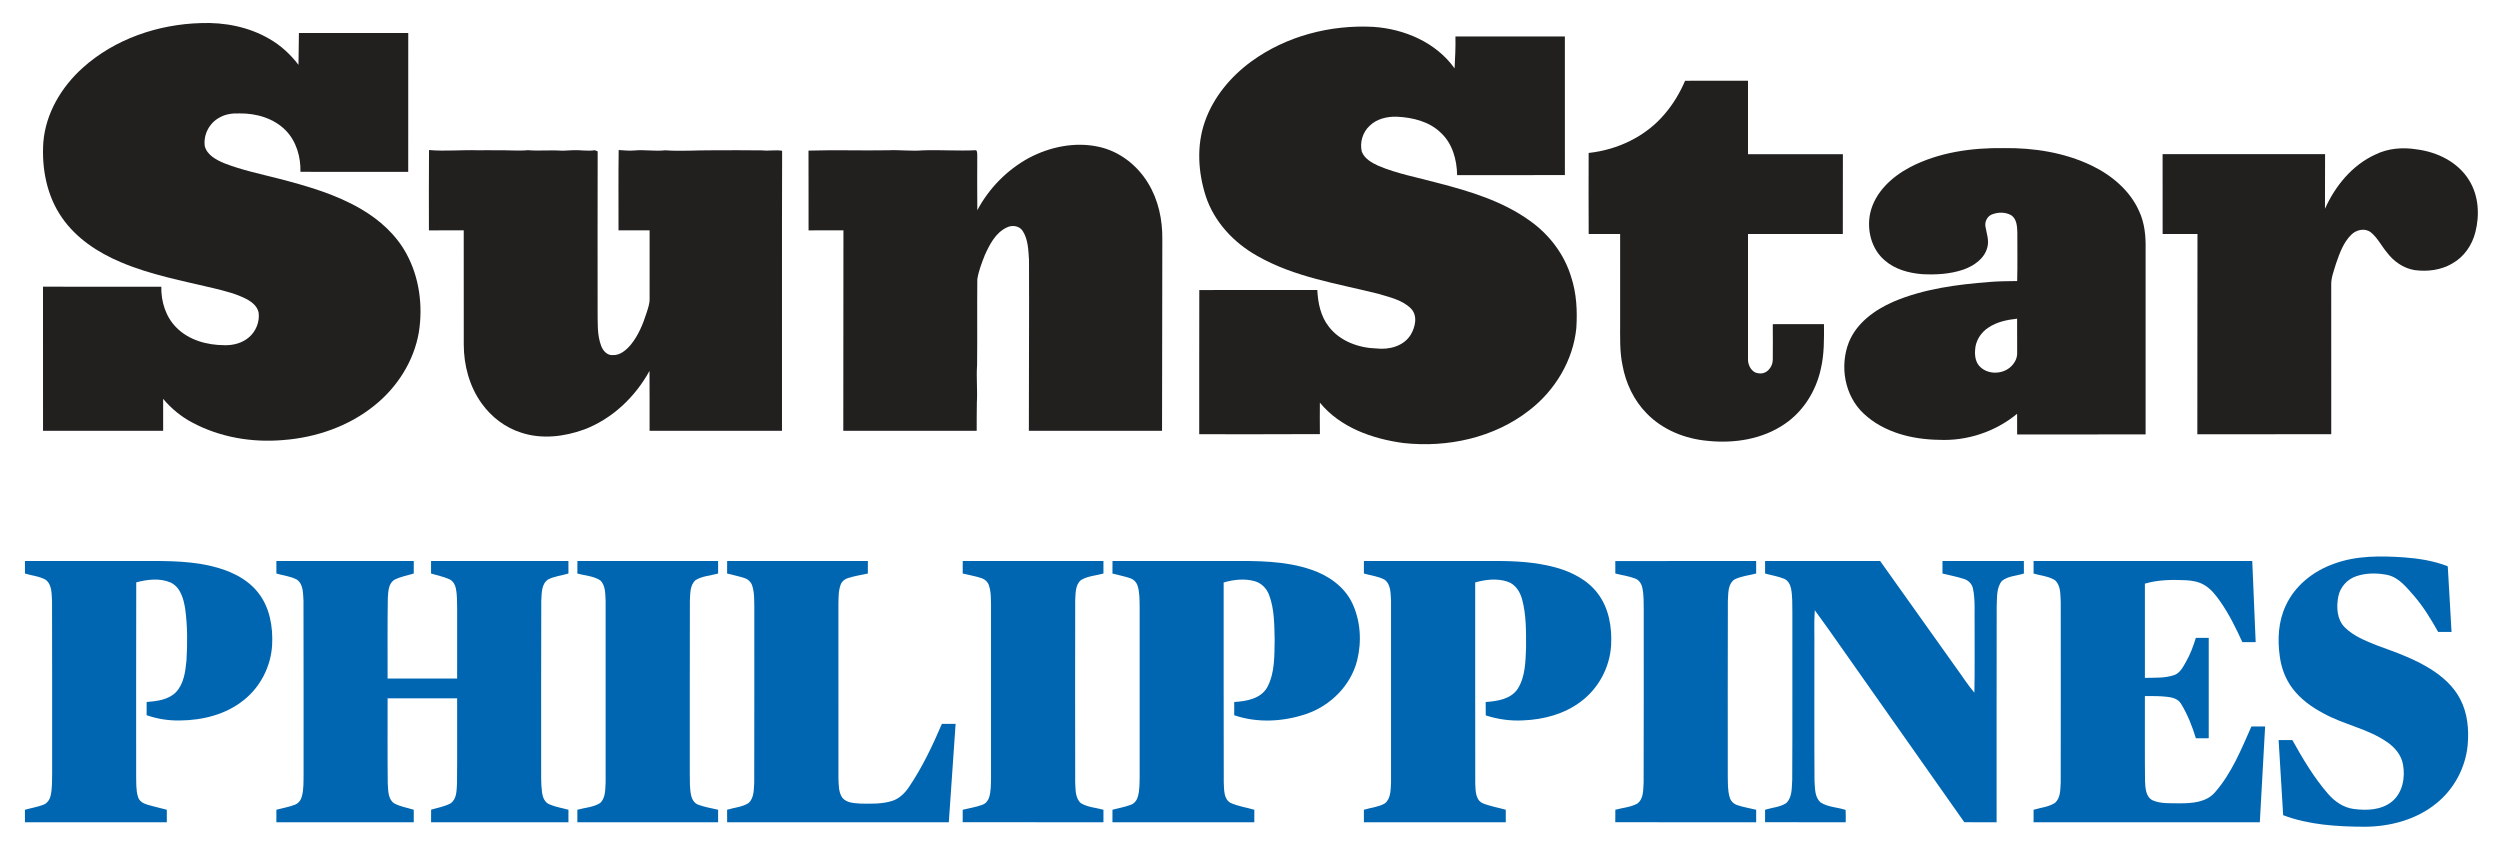
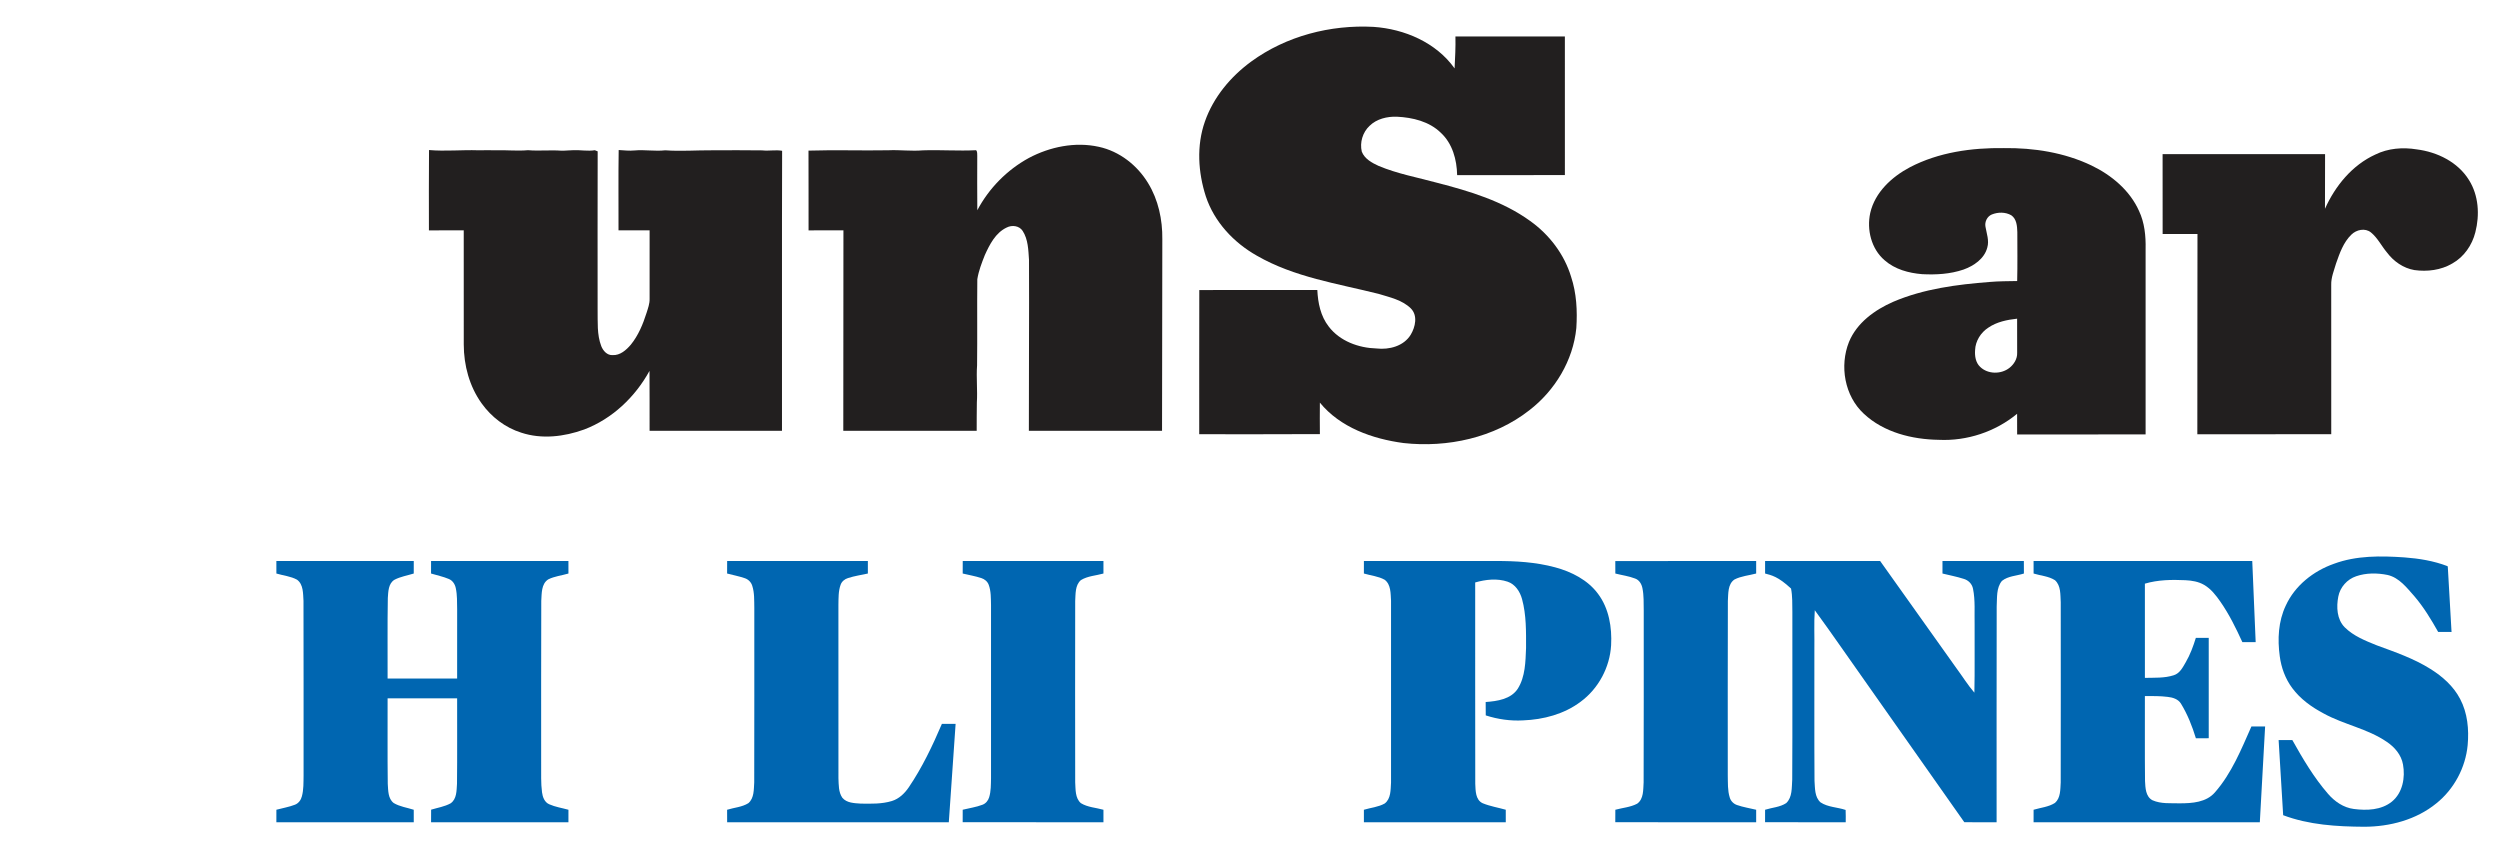
<svg xmlns="http://www.w3.org/2000/svg" width="408pt" height="138pt" viewBox="0 0 1804 609" version="1.1">
  <g id="#ffd300ff">
</g>
  <g id="#221f1fff">
-     <path fill="#221f1f" opacity="1.00" d=" M 59.54 48.48 C 82.74 27.55 114.03 16.92 145.00 16.07 C 162.09 15.42 179.60 18.81 194.46 27.52 C 202.65 32.19 209.65 38.71 215.37 46.18 C 215.55 38.54 215.56 30.89 215.69 23.24 C 242.00 23.25 268.30 23.26 294.60 23.24 C 294.59 56.64 294.64 90.04 294.57 123.45 C 268.65 123.39 242.72 123.49 216.79 123.40 C 217.08 112.66 213.87 101.49 206.30 93.63 C 197.73 84.82 185.04 81.12 173.00 81.26 C 167.96 81.07 162.72 81.66 158.31 84.29 C 151.00 88.15 146.57 96.81 147.79 105.00 C 149.59 111.44 156.06 114.76 161.76 117.18 C 174.58 122.19 188.10 124.98 201.40 128.39 C 221.79 133.70 242.38 139.58 260.67 150.33 C 274.00 158.11 285.90 168.87 293.32 182.56 C 302.60 199.64 305.27 219.97 302.26 239.06 C 298.72 259.99 286.57 278.99 270.06 292.13 C 251.49 307.11 227.96 315.17 204.32 316.95 C 181.91 318.91 158.76 314.99 138.82 304.36 C 130.74 300.10 123.57 294.23 117.73 287.22 C 117.71 294.90 117.73 302.58 117.73 310.26 C 88.83 310.29 59.94 310.27 31.05 310.28 C 30.99 275.62 31.05 240.96 31.02 206.29 C 59.47 206.30 87.93 206.27 116.39 206.31 C 116.19 216.98 119.57 228.10 127.26 235.75 C 136.23 244.89 149.49 248.48 162.00 248.50 C 168.33 248.70 174.94 246.95 179.77 242.70 C 184.73 238.41 187.44 231.61 186.64 225.09 C 185.82 220.69 182.13 217.55 178.40 215.50 C 170.81 211.42 162.34 209.40 154.03 207.36 C 131.51 201.99 108.54 197.72 87.14 188.60 C 70.62 181.65 54.91 171.32 44.64 156.35 C 33.70 140.61 29.99 120.81 31.28 101.93 C 32.99 81.19 44.30 62.24 59.54 48.48 Z" />
    <path fill="#221f1f" opacity="1.00" d=" M 902.87 43.83 C 928.10 25.39 960.06 17.15 991.10 18.80 C 1013.48 20.30 1036.36 30.10 1049.63 48.77 C 1050.00 41.09 1050.43 33.42 1050.24 25.73 C 1076.56 25.66 1102.89 25.68 1129.21 25.72 C 1129.22 59.06 1129.21 92.39 1129.22 125.73 C 1103.30 125.86 1077.38 125.74 1051.47 125.79 C 1051.27 114.69 1048.11 103.00 1039.73 95.25 C 1031.37 87.03 1019.35 84.18 1007.99 83.63 C 1000.96 83.40 993.43 85.16 988.28 90.22 C 983.29 94.86 981.09 102.24 982.67 108.85 C 984.71 114.08 990.01 116.94 994.85 119.15 C 1008.40 124.82 1022.92 127.47 1037.04 131.31 C 1060.46 137.36 1084.31 144.49 1104.14 158.85 C 1117.94 168.68 1128.78 182.85 1133.71 199.15 C 1137.65 211.04 1138.28 223.72 1137.48 236.13 C 1135.17 259.54 1122.09 281.18 1103.59 295.44 C 1078.21 315.34 1044.47 322.61 1012.78 319.11 C 990.43 316.13 967.08 307.93 952.42 289.94 C 952.35 297.51 952.35 305.08 952.43 312.66 C 923.41 312.87 894.38 312.70 865.36 312.75 C 865.40 278.07 865.29 243.38 865.41 208.70 C 893.80 208.72 922.19 208.74 950.58 208.69 C 951.01 217.94 952.95 227.55 958.78 235.01 C 966.81 245.60 980.38 250.50 993.33 250.87 C 1002.41 251.91 1012.90 249.21 1017.95 240.99 C 1021.32 235.40 1023.20 227.11 1018.06 221.96 C 1011.82 215.82 1002.89 213.96 994.81 211.47 C 965.11 204.03 933.93 199.45 907.02 183.95 C 890.25 174.52 876.20 159.53 870.11 141.07 C 864.54 123.75 863.34 104.50 869.45 87.14 C 875.57 69.59 887.97 54.72 902.87 43.83 Z" />
-     <path fill="#221f1f" opacity="1.00" d=" M 1215.96 57.70 C 1231.09 57.62 1246.22 57.67 1261.35 57.68 C 1261.37 75.34 1261.38 93.00 1261.35 110.66 C 1284.18 110.65 1307.01 110.64 1329.83 110.66 C 1329.75 129.86 1329.86 149.06 1329.78 168.27 C 1306.97 168.25 1284.16 168.28 1261.36 168.25 C 1261.37 198.18 1261.37 228.11 1261.36 258.04 C 1261.03 262.65 1263.88 268.39 1268.94 268.76 C 1274.63 269.86 1279.28 264.32 1279.24 258.98 C 1279.35 250.43 1279.27 241.88 1279.24 233.33 C 1291.55 233.31 1303.86 233.34 1316.18 233.31 C 1316.27 244.18 1316.40 255.17 1313.86 265.81 C 1310.41 281.49 1301.38 296.11 1288.03 305.22 C 1271.86 316.41 1251.31 319.57 1232.06 317.51 C 1215.85 316.04 1199.69 309.56 1188.27 297.73 C 1178.99 288.35 1173.14 275.90 1170.80 262.99 C 1168.64 252.78 1169.14 242.30 1169.10 231.94 C 1169.09 210.71 1169.09 189.48 1169.09 168.26 C 1161.52 168.28 1153.96 168.23 1146.39 168.29 C 1146.28 148.79 1146.33 129.28 1146.37 109.78 C 1167.12 107.55 1187.32 98.04 1200.95 82.01 C 1207.22 74.79 1212.19 66.48 1215.96 57.70 Z" />
    <path fill="#221f1f" opacity="1.00" d=" M 742.39 113.42 C 757.67 105.32 775.83 101.58 792.89 105.35 C 807.77 108.55 820.65 118.63 828.46 131.55 C 835.87 143.62 838.90 157.97 838.73 172.03 C 838.66 218.11 838.64 264.20 838.53 310.29 C 806.50 310.27 774.47 310.26 742.43 310.29 C 742.38 269.19 742.72 228.08 742.53 186.97 C 742.05 179.89 741.94 172.20 737.96 166.04 C 735.50 162.25 730.26 161.62 726.43 163.59 C 718.40 167.37 714.15 175.77 710.66 183.47 C 708.42 189.12 706.18 194.89 705.23 200.92 C 705.01 221.62 705.31 242.35 705.06 263.06 C 704.42 272.02 705.45 280.99 704.90 289.96 C 704.77 296.73 704.81 303.51 704.78 310.28 C 672.69 310.28 640.61 310.26 608.52 310.29 C 608.42 262.06 608.73 213.84 608.62 165.61 C 600.23 165.65 591.84 165.59 583.46 165.65 C 583.41 146.46 583.51 127.28 583.41 108.10 C 602.60 107.48 621.81 108.19 641.00 107.84 C 649.34 107.44 657.68 108.63 666.01 107.89 C 678.80 107.46 691.59 108.45 704.35 107.80 C 705.41 108.94 705.07 110.57 705.19 111.99 C 705.17 125.03 705.08 138.08 705.23 151.12 C 713.59 135.31 726.69 121.99 742.39 113.42 Z" />
    <path fill="#221f1f" opacity="1.00" d=" M 1378.18 120.11 C 1398.95 109.26 1422.85 105.97 1446.03 106.28 C 1467.62 106.02 1489.63 109.46 1509.23 118.83 C 1523.66 125.77 1536.86 136.74 1543.51 151.61 C 1547.53 160.11 1548.46 169.69 1548.27 178.98 C 1548.26 223.61 1548.25 268.23 1548.27 312.85 C 1517.37 313.00 1486.47 312.86 1455.57 312.92 C 1455.54 307.94 1455.58 302.96 1455.54 297.99 C 1439.93 310.96 1419.32 317.77 1399.06 316.79 C 1379.78 316.50 1359.34 311.46 1344.94 297.97 C 1331.04 285.11 1327.31 263.51 1334.22 246.18 C 1339.90 232.34 1352.79 223.05 1366.10 217.21 C 1388.11 207.78 1412.21 204.70 1435.90 202.86 C 1442.44 202.30 1449.02 202.33 1455.59 202.20 C 1455.89 190.44 1455.70 178.67 1455.70 166.90 C 1455.58 162.60 1455.22 157.39 1451.32 154.74 C 1447.06 152.32 1441.70 152.40 1437.25 154.20 C 1433.89 155.62 1432.04 159.51 1432.72 163.04 C 1433.56 167.98 1435.51 173.00 1434.03 178.03 C 1431.93 186.14 1424.31 191.26 1416.84 193.94 C 1407.29 197.20 1397.04 197.77 1387.03 197.25 C 1377.32 196.47 1367.32 193.77 1359.89 187.18 C 1350.32 178.99 1346.93 165.14 1349.56 153.10 C 1352.95 138.17 1365.11 127.04 1378.18 120.11 M 1434.80 235.83 C 1429.34 239.35 1425.47 245.48 1425.23 252.04 C 1424.91 256.32 1425.59 261.06 1428.88 264.15 C 1434.43 269.55 1443.97 269.61 1449.99 264.89 C 1453.27 262.33 1455.73 258.35 1455.58 254.08 C 1455.56 245.85 1455.57 237.61 1455.55 229.37 C 1448.32 230.16 1440.90 231.66 1434.80 235.83 Z" />
    <path fill="#221f1f" opacity="1.00" d=" M 1714.02 110.94 C 1723.25 106.38 1733.87 105.56 1743.93 107.21 C 1758.72 109.07 1773.64 116.35 1781.63 129.36 C 1788.62 140.46 1789.43 154.52 1786.21 167.00 C 1783.89 176.29 1778.01 184.83 1769.59 189.54 C 1761.38 194.38 1751.49 195.58 1742.18 194.29 C 1734.23 192.92 1727.23 188.01 1722.45 181.62 C 1718.46 176.90 1715.72 171.09 1710.87 167.14 C 1706.66 163.72 1700.34 165.15 1696.72 168.75 C 1690.99 174.31 1688.31 182.10 1685.72 189.46 C 1684.25 194.56 1682.06 199.62 1682.21 205.02 C 1682.25 240.93 1682.21 276.83 1682.23 312.73 C 1650.02 312.80 1617.81 312.70 1585.60 312.79 C 1585.55 264.61 1585.73 216.44 1585.70 168.27 C 1577.32 168.25 1568.94 168.26 1560.56 168.27 C 1560.50 149.06 1560.56 129.85 1560.53 110.64 C 1599.61 110.65 1638.69 110.66 1677.77 110.64 C 1677.69 123.79 1677.79 136.93 1677.70 150.07 C 1685.09 133.56 1697.31 118.58 1714.02 110.94 Z" />
    <path fill="#221f1f" opacity="1.00" d=" M 309.51 165.68 C 309.53 146.35 309.38 127.01 309.58 107.68 C 321.37 108.70 333.19 107.46 345.00 107.85 C 349.66 107.79 354.32 107.78 358.99 107.86 C 366.33 107.67 373.65 108.45 380.99 107.79 C 389.01 108.46 397.01 107.56 405.03 108.14 C 408.02 108.21 411.00 107.79 414.00 107.78 C 419.08 107.60 424.16 108.64 429.23 107.81 C 429.74 108.01 430.77 108.42 431.28 108.63 C 431.17 146.74 431.24 184.86 431.24 222.98 C 431.40 231.73 430.67 240.81 433.86 249.15 C 435.18 252.53 438.09 255.88 442.05 255.66 C 447.49 255.94 451.88 252.01 455.19 248.15 C 460.63 241.46 463.97 233.33 466.56 225.18 C 467.58 221.89 468.85 218.58 468.75 215.07 C 468.74 198.59 468.70 182.11 468.76 165.63 C 461.28 165.62 453.80 165.61 446.32 165.64 C 446.38 146.32 446.14 126.99 446.44 107.67 C 450.25 107.89 454.07 108.36 457.89 107.98 C 465.28 107.31 472.66 108.71 480.04 107.87 C 491.35 108.70 502.67 107.78 513.98 107.86 C 525.99 107.79 538.00 107.78 550.02 107.92 C 554.80 108.48 559.61 107.38 564.38 108.22 C 564.16 175.57 564.36 242.93 564.28 310.28 C 532.43 310.29 500.59 310.26 468.74 310.29 C 468.68 295.88 468.82 281.46 468.68 267.04 C 458.36 285.89 441.78 301.66 421.55 309.33 C 407.14 314.56 390.90 316.52 376.12 311.62 C 364.59 308.00 354.54 300.29 347.55 290.49 C 338.73 278.23 334.68 263.03 334.65 248.04 C 334.63 220.56 334.67 193.08 334.63 165.61 C 326.25 165.67 317.88 165.55 309.51 165.68 Z" />
  </g>
  <g id="#0066b1ff">
    <path fill="#0066b1" opacity="1.00" d=" M 1684.12 406.25 C 1700.37 400.21 1718.03 400.46 1735.08 401.63 C 1745.61 402.41 1756.16 404.13 1766.07 407.93 L 1766.33 408.36 C 1767.20 424.05 1768.14 439.75 1769.03 455.44 C 1765.80 455.44 1762.59 455.44 1759.38 455.42 C 1754.32 446.44 1748.96 437.55 1742.24 429.70 C 1736.77 423.56 1731.33 416.25 1722.87 414.30 C 1715.43 412.81 1707.48 412.73 1700.25 415.22 C 1693.71 417.40 1688.60 423.14 1687.31 429.92 C 1685.86 437.42 1686.25 446.29 1691.92 452.05 C 1698.29 458.40 1706.88 461.78 1715.09 465.09 C 1728.32 469.96 1741.82 474.57 1753.82 482.14 C 1762.48 487.53 1770.44 494.59 1775.21 503.74 C 1780.60 513.89 1781.68 525.77 1780.67 537.06 C 1779.14 553.35 1770.85 568.86 1758.09 579.10 C 1743.58 590.96 1724.51 595.96 1706.03 596.00 C 1686.32 595.88 1666.14 594.68 1647.53 587.66 C 1646.44 569.58 1645.34 551.51 1644.25 533.43 C 1647.54 533.43 1650.84 533.43 1654.15 533.44 C 1661.72 546.97 1669.67 560.43 1679.86 572.19 C 1684.65 577.75 1691.09 582.24 1698.53 583.17 C 1707.85 584.38 1718.39 584.04 1726.02 577.83 C 1733.78 571.49 1735.73 560.45 1734.00 551.02 C 1732.78 544.12 1727.95 538.48 1722.26 534.70 C 1708.39 525.18 1691.36 522.30 1676.74 514.25 C 1668.11 509.68 1659.92 503.83 1654.07 495.91 C 1649.09 489.24 1646.16 481.20 1645.08 472.99 C 1643.37 460.71 1644.02 447.72 1649.42 436.38 C 1656.03 421.95 1669.35 411.46 1684.12 406.25 Z" />
-     <path fill="#0066b1" opacity="1.00" d=" M 18.00 404.24 C 43.34 404.25 68.67 404.25 94.00 404.25 C 113.41 404.35 133.10 403.35 152.15 407.83 C 164.91 410.75 177.78 416.38 186.11 426.86 C 194.64 437.47 197.09 451.67 196.36 464.96 C 195.48 480.35 187.85 495.24 175.69 504.77 C 162.88 515.02 146.17 519.15 130.00 519.31 C 121.78 519.49 113.55 518.22 105.79 515.50 C 105.81 512.32 105.82 509.15 105.82 505.99 C 113.19 505.34 121.44 504.49 126.93 498.93 C 132.69 492.87 133.77 484.08 134.55 476.11 C 135.31 463.73 135.32 451.22 133.66 438.91 C 132.53 431.72 130.35 423.26 123.21 419.81 C 115.34 416.37 106.37 417.51 98.31 419.64 C 98.18 466.10 98.28 512.56 98.25 559.02 C 98.39 564.20 98.02 569.54 99.61 574.56 C 100.50 577.43 103.22 579.12 105.96 579.93 C 110.71 581.39 115.58 582.44 120.38 583.73 C 120.37 586.74 120.38 589.74 120.37 592.76 C 86.25 592.75 52.13 592.75 18.01 592.76 C 18.01 589.75 17.99 586.75 17.98 583.75 C 22.36 582.50 26.90 581.77 31.17 580.18 C 34.10 579.15 35.94 576.34 36.56 573.41 C 37.77 568.03 37.53 562.48 37.63 557.02 C 37.57 515.80 37.72 474.58 37.55 433.36 C 37.20 428.06 37.67 421.45 33.03 417.82 C 28.45 415.19 22.99 414.80 18.00 413.28 C 18.00 410.27 18.00 407.25 18.00 404.24 Z" />
    <path fill="#0066b1" opacity="1.00" d=" M 199.43 404.25 C 232.48 404.25 265.52 404.25 298.57 404.25 C 298.56 407.25 298.56 410.26 298.56 413.27 C 293.94 414.70 289.06 415.49 284.73 417.72 C 280.19 420.40 280.17 426.39 279.85 431.03 C 279.50 450.37 279.78 469.71 279.69 489.06 C 296.42 489.06 313.15 489.06 329.87 489.06 C 329.88 472.37 329.88 455.68 329.88 439.00 C 329.77 433.98 329.98 428.89 328.92 423.96 C 328.39 421.07 326.64 418.29 323.82 417.18 C 319.71 415.44 315.30 414.56 311.04 413.26 C 311.06 410.25 311.06 407.25 311.06 404.25 C 344.10 404.25 377.14 404.25 410.18 404.24 C 410.18 407.25 410.18 410.26 410.19 413.27 C 405.34 414.70 400.15 415.22 395.59 417.50 C 390.51 420.80 390.94 427.71 390.58 433.03 C 390.40 472.35 390.55 511.67 390.50 550.99 C 390.58 557.70 390.24 564.45 391.12 571.13 C 391.56 574.52 392.92 578.31 396.31 579.77 C 400.72 581.74 405.56 582.44 410.19 583.73 C 410.18 586.73 410.18 589.74 410.18 592.75 C 377.14 592.75 344.10 592.75 311.06 592.75 C 311.05 589.72 311.06 586.70 311.10 583.67 C 315.79 582.25 320.78 581.49 325.13 579.12 C 329.67 576.05 329.43 569.84 329.77 564.99 C 330.01 544.43 329.81 523.87 329.87 503.31 C 313.14 503.32 296.41 503.30 279.69 503.32 C 279.76 523.88 279.54 544.44 279.81 564.99 C 280.15 569.73 279.91 575.64 284.07 578.86 C 288.48 581.51 293.72 582.17 298.56 583.73 C 298.56 586.73 298.56 589.74 298.57 592.75 C 265.52 592.75 232.48 592.75 199.43 592.75 C 199.44 589.73 199.43 586.72 199.44 583.72 C 203.91 582.49 208.54 581.78 212.86 580.08 C 215.43 579.09 217.17 576.68 217.83 574.08 C 219.16 569.19 218.97 564.07 219.06 559.06 C 219.02 517.03 219.14 474.99 219.00 432.96 C 218.64 427.76 219.03 421.14 214.32 417.71 C 209.74 415.21 204.39 414.75 199.44 413.27 C 199.43 410.26 199.44 407.25 199.43 404.25 Z" />
-     <path fill="#0066b1" opacity="1.00" d=" M 416.66 404.22 C 450.50 404.28 484.34 404.23 518.18 404.24 C 518.18 407.25 518.18 410.26 518.19 413.27 C 512.79 414.78 506.87 415.04 501.99 417.97 C 497.70 421.60 498.14 427.89 497.81 432.98 C 497.68 474.64 497.79 516.31 497.75 557.97 C 497.81 563.16 497.61 568.42 498.76 573.52 C 499.36 576.34 501.07 579.09 503.90 580.10 C 508.49 581.88 513.42 582.53 518.19 583.73 C 518.18 586.73 518.18 589.74 518.18 592.75 C 484.33 592.75 450.48 592.75 416.63 592.75 C 416.62 589.74 416.62 586.73 416.62 583.73 C 422.08 582.17 428.13 581.99 433.02 578.90 C 437.11 575.17 436.69 569.03 437.02 563.99 C 437.08 520.33 437.08 476.67 437.02 433.01 C 436.69 427.98 437.11 421.87 433.07 418.14 C 428.17 415.00 422.09 414.83 416.62 413.27 C 416.61 410.25 416.63 407.23 416.66 404.22 Z" />
    <path fill="#0066b1" opacity="1.00" d=" M 524.71 404.23 C 558.56 404.27 592.40 404.24 626.25 404.25 C 626.25 407.25 626.24 410.26 626.25 413.27 C 621.46 414.35 616.55 415.01 611.88 416.55 C 609.51 417.29 607.42 418.99 606.59 421.38 C 604.90 426.03 605.11 431.08 605.00 435.96 C 605.02 477.63 604.97 519.30 605.02 560.97 C 605.24 565.72 605.00 570.97 607.82 575.06 C 610.98 578.89 616.45 578.96 621.00 579.29 C 628.55 579.41 636.32 579.65 643.62 577.41 C 648.75 575.83 652.75 571.94 655.72 567.61 C 665.44 553.30 672.89 537.61 679.67 521.75 C 682.97 521.75 686.27 521.75 689.57 521.75 C 687.94 545.42 686.29 569.08 684.66 592.75 C 631.34 592.76 578.02 592.73 524.71 592.77 C 524.68 589.75 524.69 586.74 524.68 583.74 C 529.77 582.14 535.43 581.85 540.04 578.97 C 544.28 575.31 543.91 569.06 544.25 563.97 C 544.39 522.00 544.27 480.04 544.31 438.07 C 544.19 432.74 544.49 427.26 542.83 422.13 C 542.05 419.52 539.96 417.45 537.39 416.62 C 533.24 415.18 528.91 414.41 524.68 413.26 C 524.68 410.25 524.68 407.24 524.71 404.23 Z" />
    <path fill="#0066b1" opacity="1.00" d=" M 694.71 404.23 C 728.56 404.27 762.40 404.24 796.25 404.24 C 796.24 407.25 796.24 410.26 796.25 413.27 C 790.83 414.79 784.86 415.02 779.98 418.02 C 775.74 421.67 776.19 427.95 775.86 433.04 C 775.78 476.69 775.79 520.35 775.86 564.00 C 776.19 569.07 775.75 575.29 779.95 578.96 C 784.84 581.97 790.82 582.21 796.25 583.73 C 796.24 586.73 796.24 589.74 796.25 592.75 C 762.39 592.73 728.53 592.80 694.67 592.72 C 694.68 589.72 694.68 586.72 694.69 583.72 C 699.43 582.53 704.35 581.88 708.94 580.12 C 711.31 579.26 713.03 577.16 713.76 574.78 C 715.14 570.32 715.01 565.59 715.12 560.98 C 715.12 519.33 715.12 477.68 715.12 436.03 C 714.99 431.13 715.19 426.06 713.45 421.41 C 712.58 419.01 710.48 417.29 708.10 416.54 C 703.72 415.10 699.15 414.36 694.68 413.27 C 694.68 410.25 694.68 407.24 694.71 404.23 Z" />
-     <path fill="#0066b1" opacity="1.00" d=" M 802.78 404.23 C 830.84 404.28 858.90 404.23 886.96 404.25 C 906.87 404.11 927.31 403.98 946.37 410.54 C 958.51 414.64 969.94 422.58 975.65 434.35 C 981.79 447.14 982.73 462.23 979.33 475.92 C 974.76 494.10 960.07 508.70 942.49 514.64 C 925.90 520.24 907.31 521.25 890.61 515.53 C 890.62 512.34 890.62 509.16 890.63 505.98 C 899.34 505.40 909.70 503.74 914.42 495.39 C 920.05 484.90 919.57 472.51 919.79 460.94 C 919.52 450.06 919.66 438.78 915.69 428.48 C 913.89 423.87 910.07 420.01 905.22 418.75 C 897.92 416.75 890.17 417.64 882.99 419.73 C 883.05 467.84 882.90 515.95 883.07 564.05 C 883.37 569.13 882.84 576.06 888.12 578.85 C 893.52 581.26 899.47 582.07 905.13 583.73 C 905.12 586.73 905.12 589.74 905.12 592.75 C 871.00 592.75 836.88 592.75 802.75 592.75 C 802.74 589.74 802.74 586.72 802.75 583.72 C 807.19 582.51 811.78 581.77 816.09 580.11 C 818.67 579.16 820.42 576.77 821.12 574.17 C 822.39 569.54 822.27 564.68 822.37 559.92 C 822.37 518.95 822.38 477.98 822.37 437.01 C 822.24 432.02 822.44 426.88 820.87 422.09 C 820.07 419.50 818.00 417.44 815.43 416.62 C 811.29 415.20 806.97 414.40 802.75 413.28 C 802.73 410.26 802.76 407.24 802.78 404.23 Z" />
    <path fill="#0066b1" opacity="1.00" d=" M 984.19 404.25 C 1015.79 404.25 1047.38 404.25 1078.98 404.24 C 1093.50 404.17 1108.17 405.00 1122.24 408.81 C 1134.06 412.01 1145.73 417.90 1153.16 427.94 C 1161.05 438.46 1163.28 452.15 1162.58 465.02 C 1161.66 480.95 1153.47 496.29 1140.61 505.77 C 1128.72 514.73 1113.73 518.69 1099.02 519.24 C 1089.91 519.75 1080.78 518.45 1072.12 515.64 C 1072.04 512.42 1072.04 509.20 1072.06 505.99 C 1080.43 505.37 1090.31 503.99 1095.28 496.31 C 1100.69 487.63 1100.79 476.93 1101.20 467.02 C 1101.21 455.23 1101.45 443.19 1098.31 431.72 C 1096.84 426.33 1093.42 421.01 1087.89 419.15 C 1080.31 416.61 1072.05 417.56 1064.50 419.71 C 1064.54 468.13 1064.43 516.55 1064.55 564.97 C 1064.79 569.91 1064.62 576.62 1069.93 579.04 C 1075.27 581.23 1081.02 582.14 1086.56 583.72 C 1086.56 586.73 1086.55 589.73 1086.57 592.75 C 1052.44 592.76 1018.31 592.75 984.19 592.75 C 984.18 589.74 984.18 586.74 984.18 583.74 C 989.17 582.22 994.61 581.81 999.21 579.21 C 1003.77 575.73 1003.43 569.27 1003.77 564.10 C 1003.84 520.37 1003.84 476.65 1003.77 432.92 C 1003.43 427.73 1003.78 421.26 999.19 417.77 C 994.59 415.19 989.17 414.77 984.18 413.26 C 984.18 410.25 984.18 407.25 984.19 404.25 Z" />
    <path fill="#0066b1" opacity="1.00" d=" M 1165.60 404.30 C 1199.48 404.18 1233.36 404.28 1267.25 404.25 C 1267.24 407.25 1267.24 410.25 1267.25 413.26 C 1262.02 414.67 1256.41 415.08 1251.55 417.60 C 1246.67 420.98 1247.18 427.77 1246.83 433.01 C 1246.65 475.01 1246.80 517.02 1246.76 559.02 C 1246.90 564.31 1246.58 569.76 1248.18 574.87 C 1248.91 577.42 1250.92 579.47 1253.43 580.32 C 1257.91 581.89 1262.64 582.60 1267.25 583.73 C 1267.24 586.74 1267.24 589.74 1267.25 592.75 C 1233.36 592.71 1199.48 592.83 1165.59 592.70 C 1165.61 589.70 1165.62 586.72 1165.63 583.73 C 1170.87 582.30 1176.53 581.92 1181.39 579.35 C 1186.20 575.92 1185.68 569.18 1186.04 563.95 C 1186.22 522.64 1186.07 481.32 1186.12 440.01 C 1186.02 434.60 1186.27 429.12 1185.17 423.80 C 1184.59 420.85 1182.86 417.92 1179.90 416.88 C 1175.31 415.10 1170.38 414.48 1165.63 413.27 C 1165.62 410.27 1165.61 407.28 1165.60 404.30 Z" />
-     <path fill="#0066b1" opacity="1.00" d=" M 1273.69 404.25 C 1301.37 404.25 1329.05 404.25 1356.72 404.25 C 1375.05 429.99 1393.36 455.74 1411.68 481.49 C 1416.06 487.37 1419.89 493.68 1424.71 499.23 C 1425.09 482.83 1424.76 466.43 1424.88 450.04 C 1424.66 441.46 1425.46 432.75 1423.73 424.29 C 1423.09 420.74 1420.29 417.99 1416.86 417.07 C 1411.89 415.47 1406.74 414.53 1401.69 413.27 C 1401.68 410.26 1401.68 407.25 1401.69 404.24 C 1421.26 404.24 1440.84 404.27 1460.41 404.23 C 1460.43 407.24 1460.43 410.25 1460.45 413.27 C 1455.17 414.98 1449.04 415.01 1444.59 418.60 C 1440.39 423.68 1441.19 430.85 1440.81 437.02 C 1440.67 488.93 1440.79 540.84 1440.75 592.75 C 1432.98 592.74 1425.22 592.77 1417.46 592.73 C 1393.91 559.22 1370.30 525.74 1346.73 492.25 C 1334.29 474.78 1322.23 457.04 1309.55 439.75 C 1308.89 449.14 1309.41 458.56 1309.25 467.96 C 1309.31 499.56 1309.13 531.16 1309.35 562.77 C 1309.75 568.07 1309.34 574.52 1313.69 578.39 C 1319.05 581.96 1325.84 581.83 1331.80 583.87 C 1331.98 586.82 1331.86 589.79 1331.87 592.76 C 1312.47 592.73 1293.07 592.80 1273.67 592.72 C 1273.68 589.72 1273.68 586.72 1273.69 583.73 C 1278.74 582.12 1284.43 581.91 1288.94 578.92 C 1293.47 574.63 1292.85 567.67 1293.27 561.95 C 1293.51 521.63 1293.30 481.30 1293.37 440.97 C 1293.27 435.34 1293.51 429.66 1292.42 424.11 C 1291.84 421.15 1290.21 418.14 1287.27 416.99 C 1282.90 415.23 1278.20 414.53 1273.69 413.26 C 1273.68 410.26 1273.68 407.25 1273.69 404.25 Z" />
+     <path fill="#0066b1" opacity="1.00" d=" M 1273.69 404.25 C 1301.37 404.25 1329.05 404.25 1356.72 404.25 C 1375.05 429.99 1393.36 455.74 1411.68 481.49 C 1416.06 487.37 1419.89 493.68 1424.71 499.23 C 1425.09 482.83 1424.76 466.43 1424.88 450.04 C 1424.66 441.46 1425.46 432.75 1423.73 424.29 C 1423.09 420.74 1420.29 417.99 1416.86 417.07 C 1411.89 415.47 1406.74 414.53 1401.69 413.27 C 1401.68 410.26 1401.68 407.25 1401.69 404.24 C 1421.26 404.24 1440.84 404.27 1460.41 404.23 C 1460.43 407.24 1460.43 410.25 1460.45 413.27 C 1455.17 414.98 1449.04 415.01 1444.59 418.60 C 1440.39 423.68 1441.19 430.85 1440.81 437.02 C 1440.67 488.93 1440.79 540.84 1440.75 592.75 C 1432.98 592.74 1425.22 592.77 1417.46 592.73 C 1393.91 559.22 1370.30 525.74 1346.73 492.25 C 1334.29 474.78 1322.23 457.04 1309.55 439.75 C 1308.89 449.14 1309.41 458.56 1309.25 467.96 C 1309.31 499.56 1309.13 531.16 1309.35 562.77 C 1309.75 568.07 1309.34 574.52 1313.69 578.39 C 1319.05 581.96 1325.84 581.83 1331.80 583.87 C 1331.98 586.82 1331.86 589.79 1331.87 592.76 C 1312.47 592.73 1293.07 592.80 1273.67 592.72 C 1273.68 589.72 1273.68 586.72 1273.69 583.73 C 1278.74 582.12 1284.43 581.91 1288.94 578.92 C 1293.47 574.63 1292.85 567.67 1293.27 561.95 C 1293.51 521.63 1293.30 481.30 1293.37 440.97 C 1293.27 435.34 1293.51 429.66 1292.42 424.11 C 1282.90 415.23 1278.20 414.53 1273.69 413.26 C 1273.68 410.26 1273.68 407.25 1273.69 404.25 Z" />
    <path fill="#0066b1" opacity="1.00" d=" M 1467.43 404.25 C 1520.03 404.24 1572.63 404.25 1625.23 404.25 C 1626.06 423.75 1626.87 443.25 1627.69 462.76 C 1624.48 462.75 1621.27 462.75 1618.08 462.76 C 1613.47 452.71 1608.59 442.72 1602.26 433.63 C 1599.04 429.01 1595.47 424.37 1590.53 421.49 C 1586.44 419.08 1581.65 418.32 1577.00 418.09 C 1567.20 417.64 1557.21 417.76 1547.75 420.58 C 1547.76 443.25 1547.74 465.91 1547.76 488.57 C 1554.68 488.38 1561.83 488.84 1568.52 486.69 C 1572.94 485.36 1575.08 481.00 1577.22 477.31 C 1580.45 471.80 1582.63 465.77 1584.53 459.68 C 1587.61 459.68 1590.71 459.68 1593.82 459.69 C 1593.81 483.83 1593.81 507.98 1593.82 532.12 C 1590.72 532.12 1587.62 532.12 1584.55 532.14 C 1581.90 523.45 1578.53 514.92 1573.78 507.15 C 1571.76 503.85 1567.79 502.66 1564.17 502.28 C 1558.72 501.59 1553.22 501.69 1547.75 501.69 C 1547.81 522.12 1547.63 542.55 1547.85 562.98 C 1548.11 567.86 1548.25 574.26 1553.22 576.87 C 1559.40 579.63 1566.41 578.90 1573.01 579.09 C 1581.86 579.08 1592.01 578.41 1598.25 571.23 C 1610.36 557.45 1617.28 540.19 1624.63 523.62 C 1627.91 523.62 1631.21 523.62 1634.51 523.63 C 1633.24 546.67 1631.96 569.71 1630.69 592.75 C 1576.27 592.75 1521.85 592.76 1467.43 592.75 C 1467.43 589.74 1467.42 586.73 1467.44 583.73 C 1472.59 582.18 1478.27 581.75 1482.88 578.78 C 1487.00 575.16 1486.68 569.07 1487.01 564.07 C 1487.10 520.73 1487.06 477.38 1487.03 434.04 C 1486.69 428.65 1487.26 422.05 1482.87 418.09 C 1478.26 415.15 1472.56 414.86 1467.44 413.27 C 1467.43 410.26 1467.43 407.25 1467.43 404.25 Z" />
  </g>
</svg>